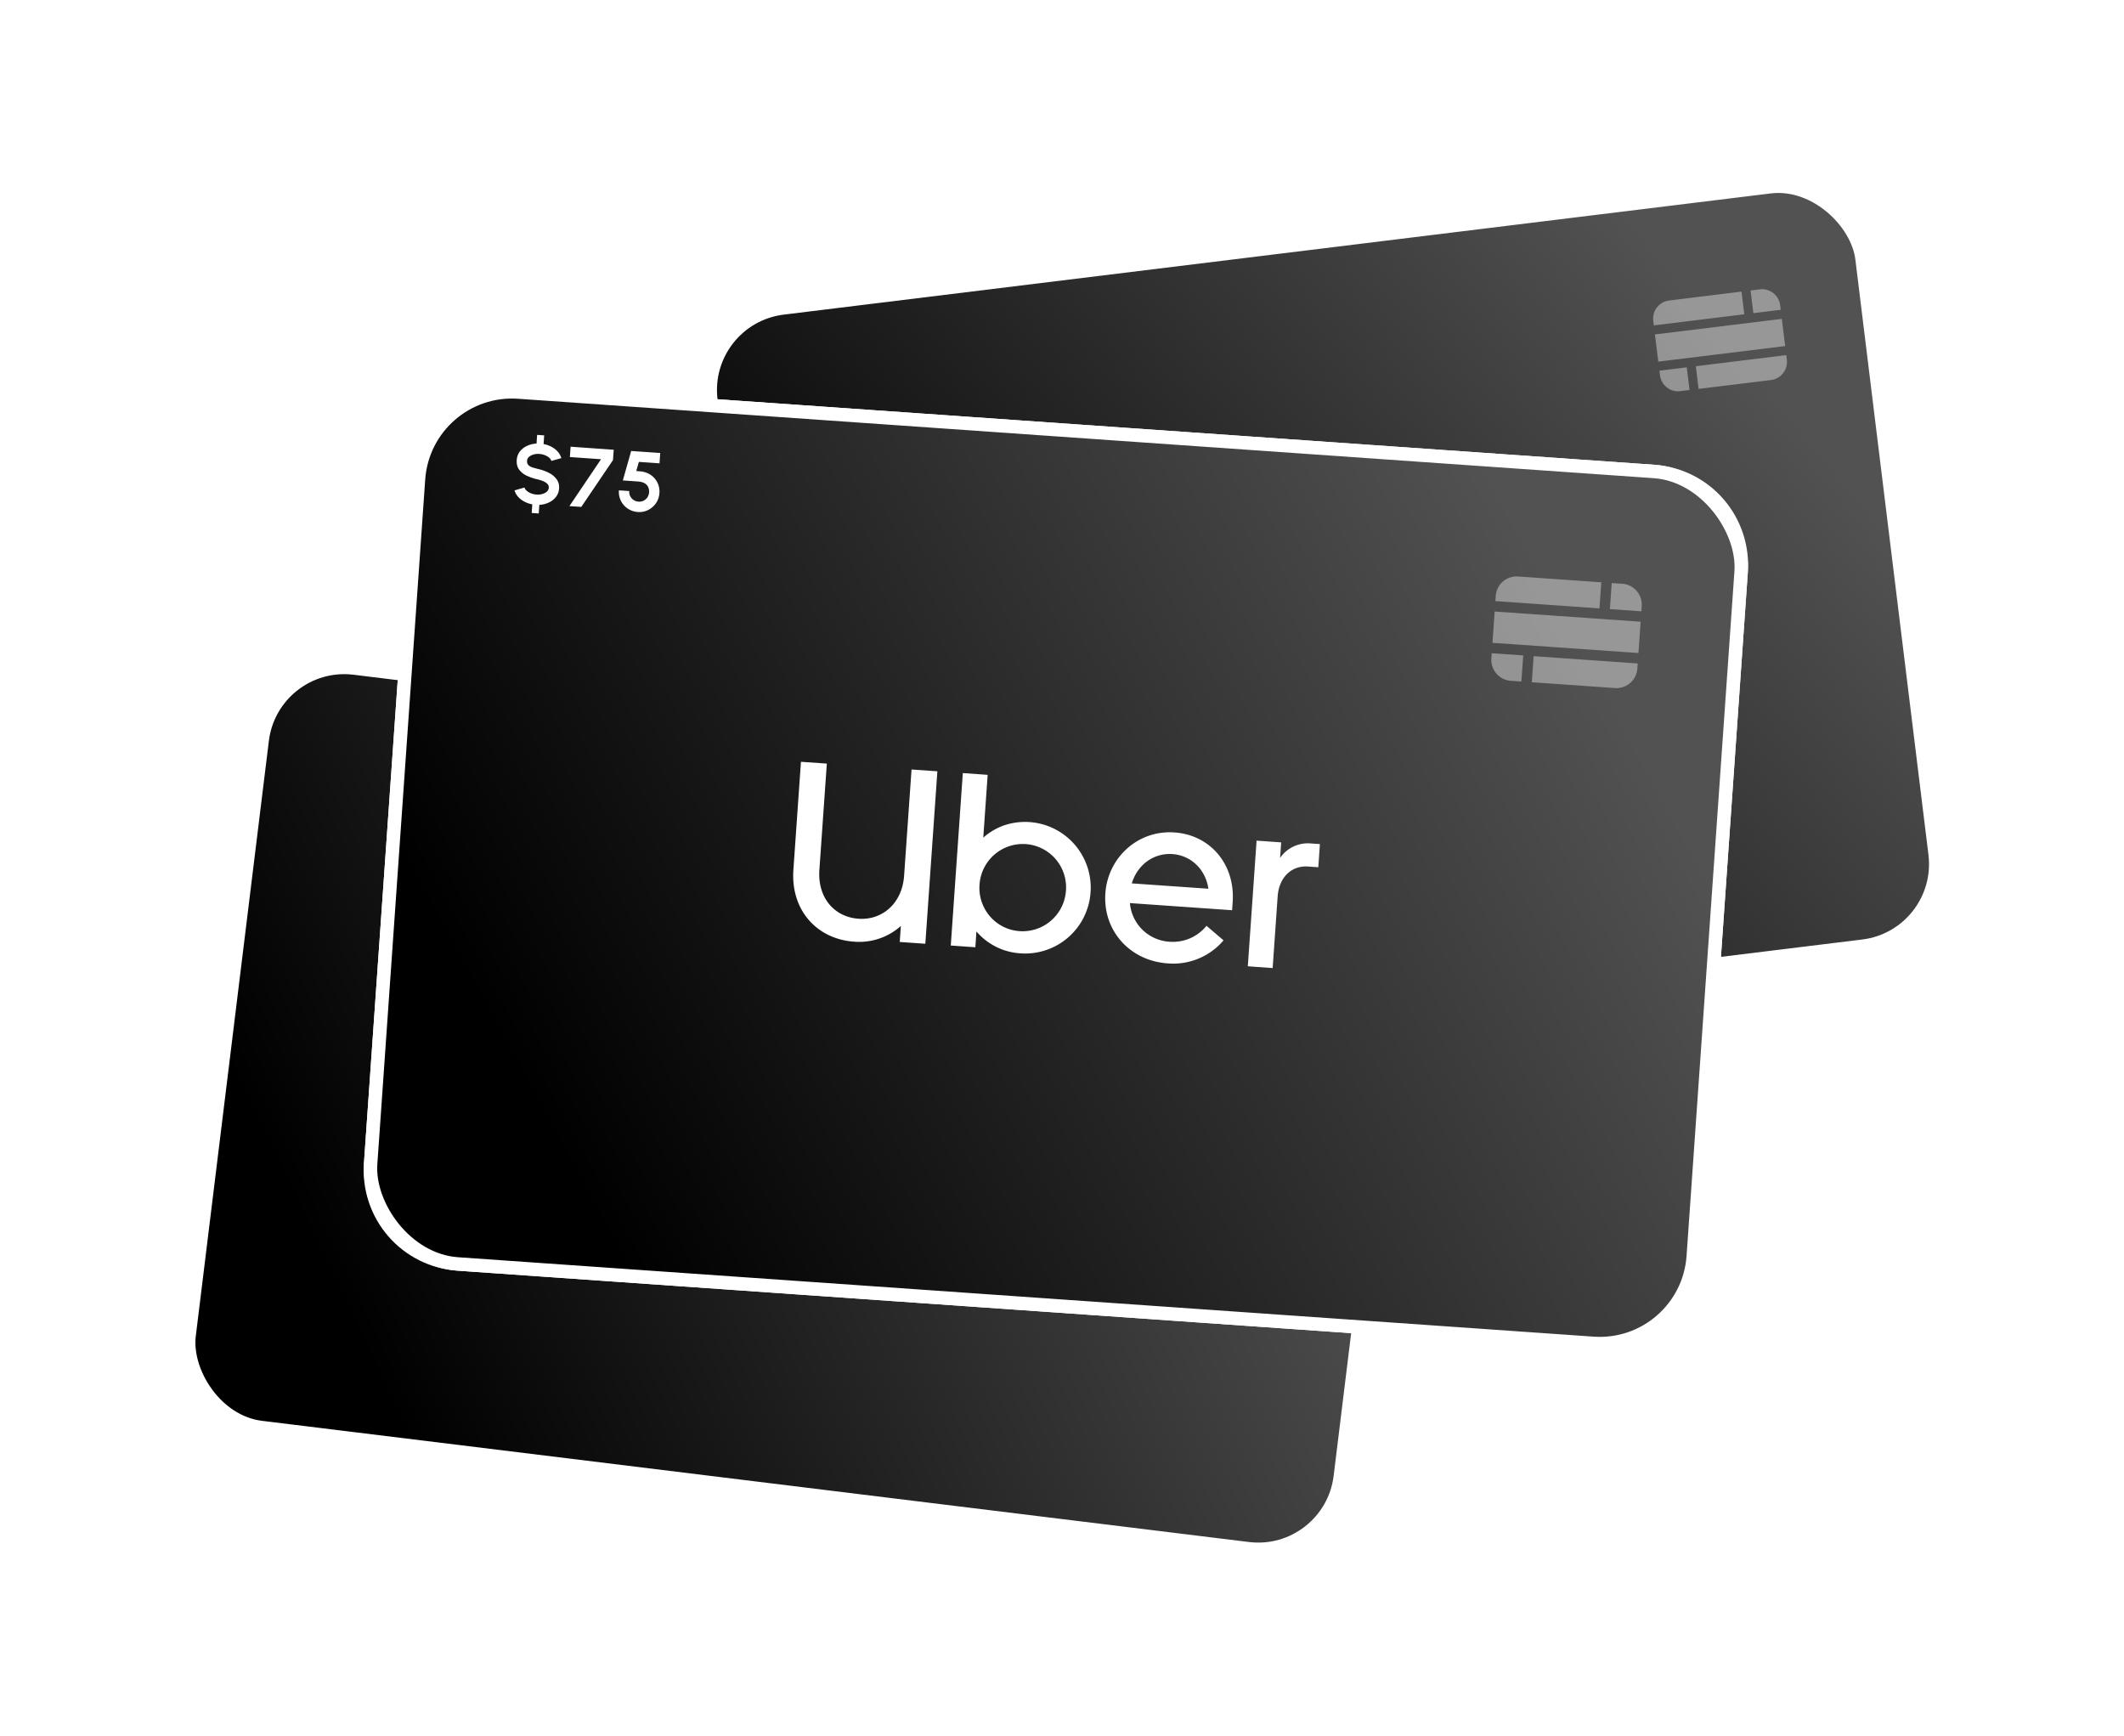
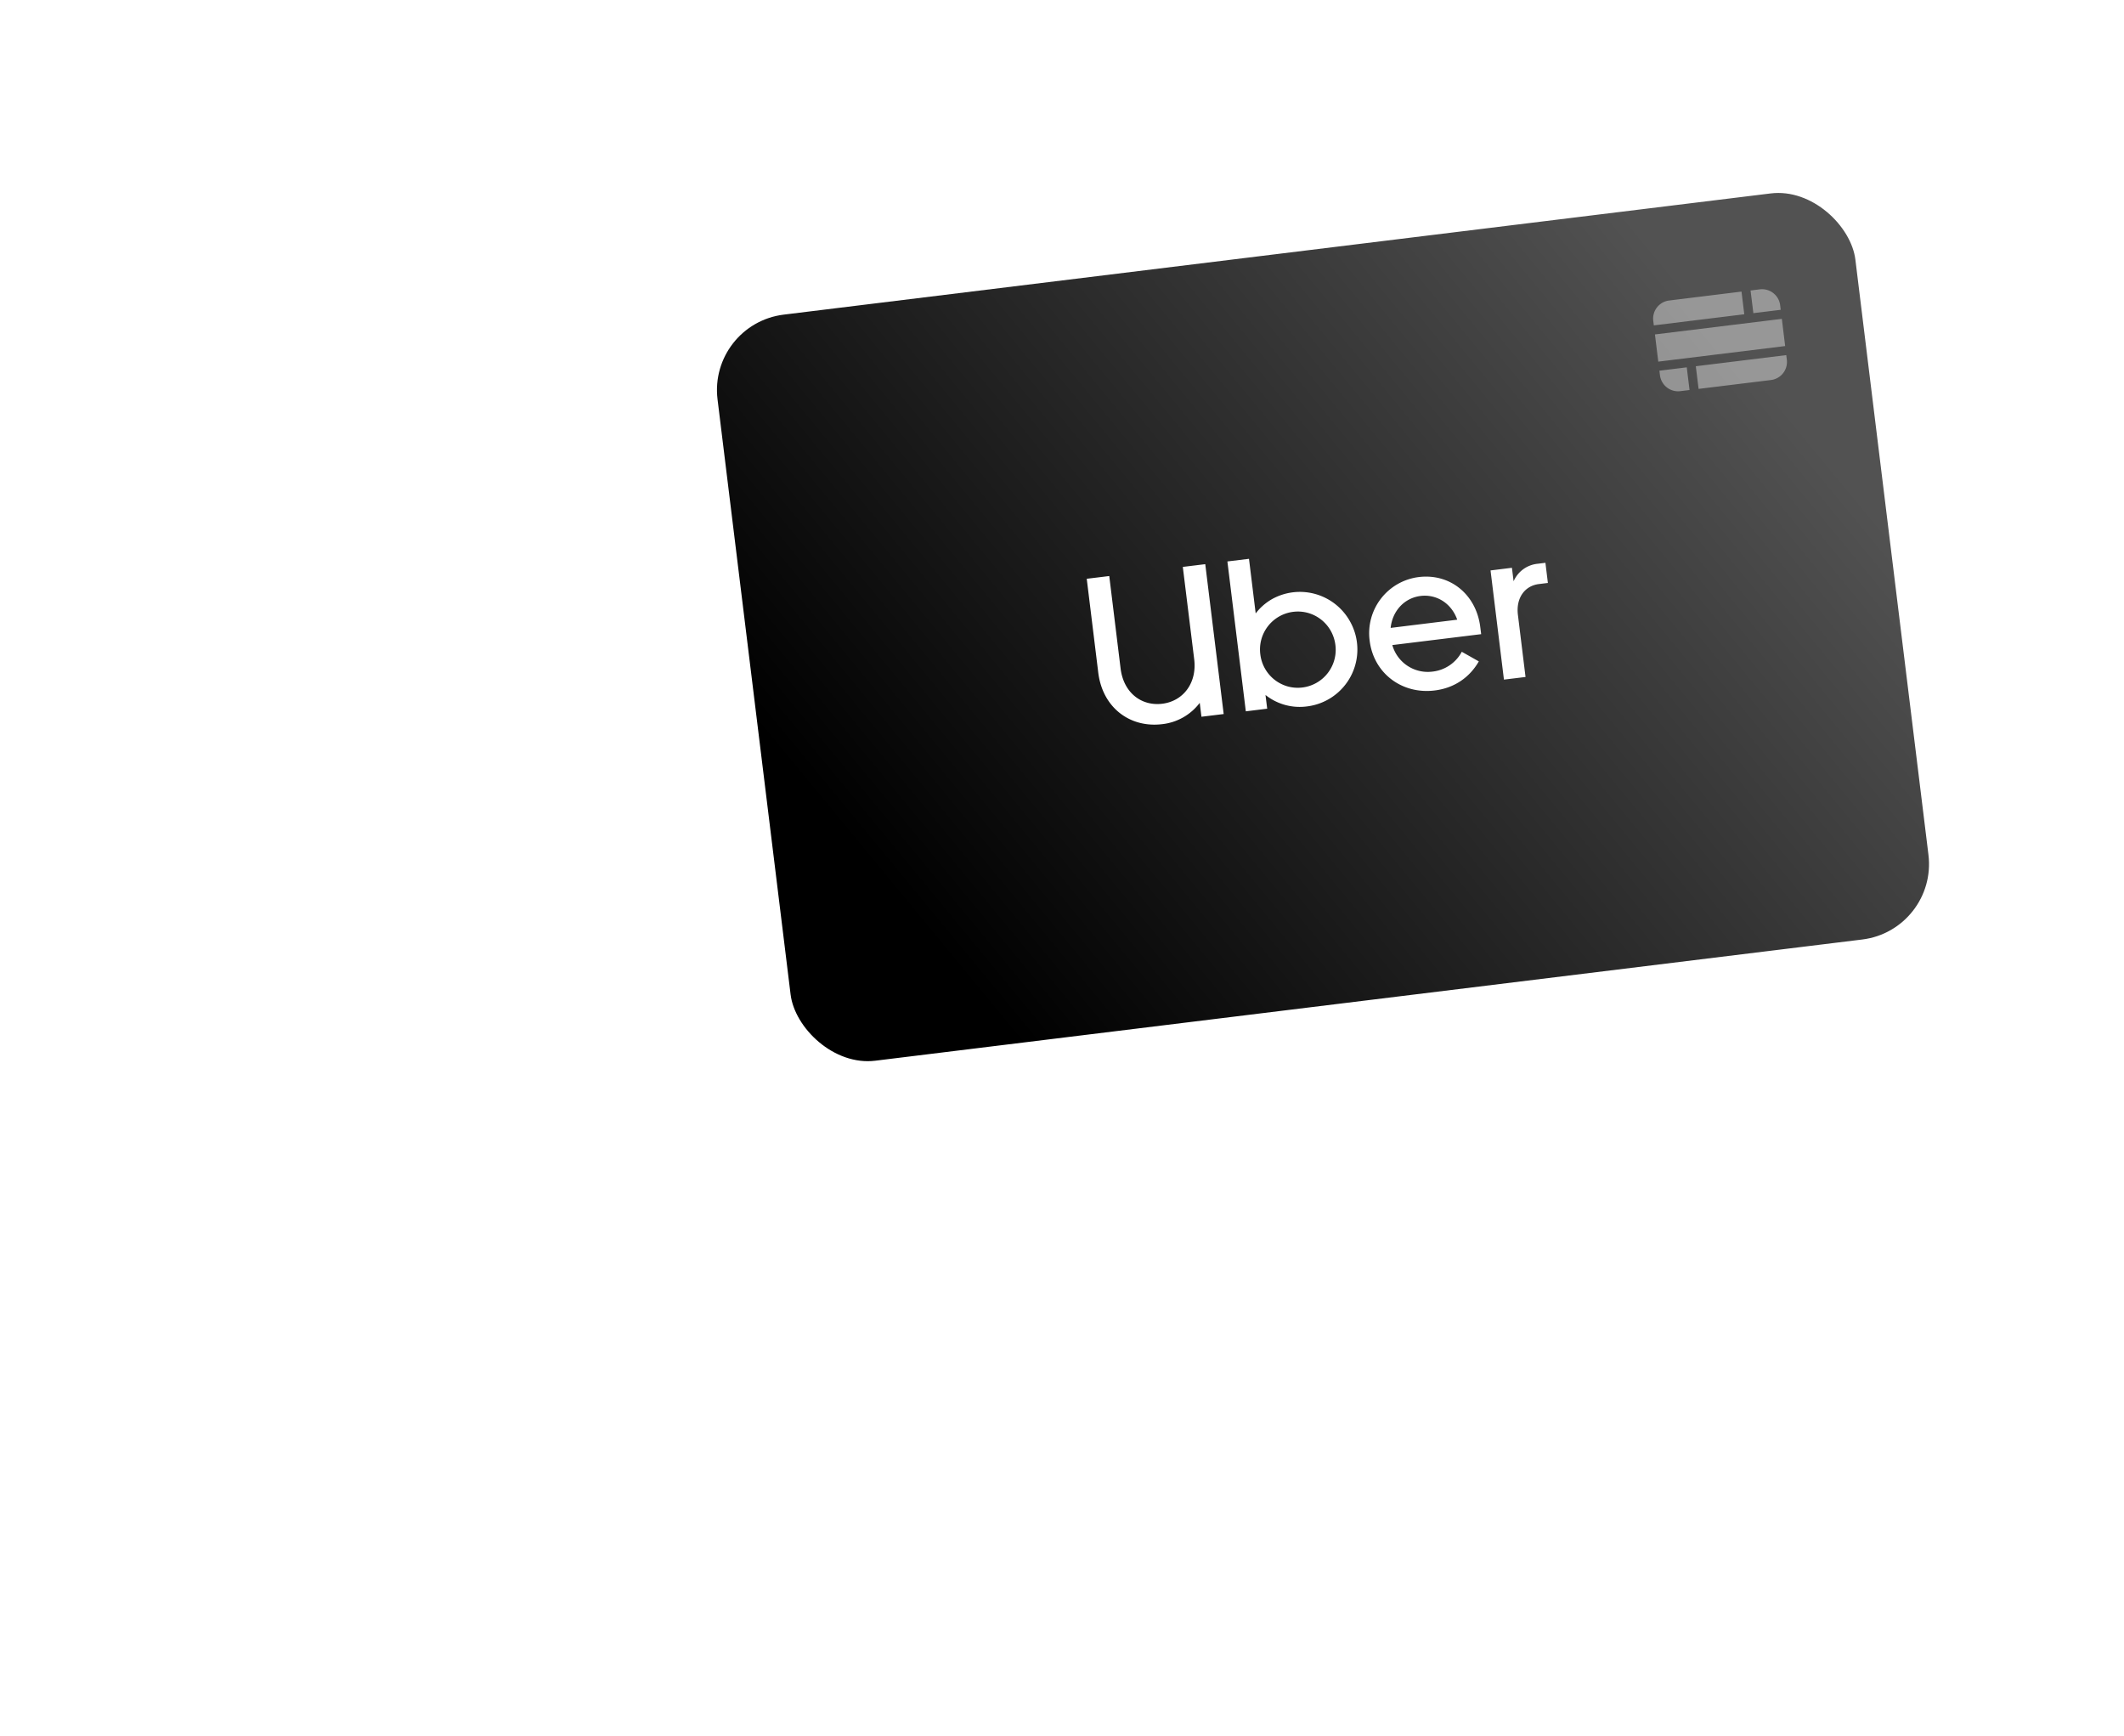
<svg xmlns="http://www.w3.org/2000/svg" width="596" height="487" fill="none">
  <g filter="url(#a)">
    <g clip-path="url(#b)">
      <path d="M72.17 183.47a24.62 24.62 0 0 1 27.44-21.44l276.94 34A24.62 24.62 0 0 1 398 223.48l-20.5 166.98a24.62 24.62 0 0 1-27.44 21.44l-276.95-34a24.62 24.62 0 0 1-21.43-27.44l20.5-166.98Z" fill="#fff" />
-       <rect x="76.61" y="160.87" width="324.97" height="214.18" rx="22.97" transform="rotate(7 76.6 160.87)" fill="#000" />
      <rect x="76.61" y="160.87" width="324.97" height="214.18" rx="22.97" transform="rotate(7 76.6 160.87)" fill="url(#c)" fill-opacity=".4" style="mix-blend-mode:hard-light" />
-       <path d="m163.78 257.76-3.23 26.3c-1.22 9.91 4.89 17.3 13.9 18.41 4.38.54 8.5-.66 11.68-3.25l-.48 3.9 6.24.77 5.16-42.04-6.3-.78-3.19 25.94c-.82 6.67-5.88 10.62-11.7 9.9-5.9-.72-9.79-5.65-8.95-12.44l3.18-25.93-6.3-.78Zm39.48 4.85-5.17 42.05 6 .73.47-3.84a15.4 15.4 0 0 0 10.37 5.9 16.06 16.06 0 0 0 18.06-14 16.1 16.1 0 0 0-20.17-17.55c-1.96.55-3.8 1.5-5.38 2.77l1.88-15.31-6.07-.75Zm51.03 17.24a15.87 15.87 0 0 0-17.68 13.99c-1.12 9.12 5.11 16.84 14.3 17.96a16.16 16.16 0 0 0 14.02-4.92l-3.99-3.78a10.6 10.6 0 0 1-9.38 3.41 10.34 10.34 0 0 1-9.07-9.94l24.92 3.06.24-1.98c1.12-9.13-4.53-16.72-13.36-17.8Zm33.36 4.46a8.25 8.25 0 0 0-7.82 3.12l.46-3.78-6-.74-3.76 30.64 6.06.74 2.14-17.43c.58-4.74 3.84-7.44 7.8-6.96l2.53.31.7-5.65-2.11-.25Zm-34.13.8c4.5.56 7.91 4.15 8.36 8.95l-18.69-2.3c1.66-4.54 5.82-7.2 10.33-6.64Zm-35.73-4.31c5.76.7 9.93 5.97 9.2 11.92a10.65 10.65 0 0 1-15.77 8.02 10.64 10.64 0 0 1-5.31-10.6 10.64 10.64 0 0 1 11.87-9.34h.01Z" fill="#fff" />
      <rect x="76.61" y="160.87" width="324.97" height="214.18" rx="22.97" transform="rotate(7 76.6 160.87)" stroke="#fff" stroke-width="3.29" />
      <path fill-rule="evenodd" clip-rule="evenodd" d="m363.31 230.73 7.68.94.16-1.27a5.12 5.12 0 0 0-4.46-5.71l-2.6-.32-.78 6.36Zm-1.76-6.67-20.3-2.5a5.12 5.12 0 0 0-5.7 4.47l-.16 1.27 25.38 3.11.78-6.35Zm-26.48 5.78-.93 7.63 35.6 4.37.94-7.63-35.6-4.37Zm-1.24 10.17 7.67.94-.78 6.36-2.59-.31a5.12 5.12 0 0 1-4.46-5.72l.16-1.27Zm9.43 7.62.78-6.37 25.39 3.12-.16 1.28a5.12 5.12 0 0 1-5.7 4.46l-20.3-2.5Z" fill="#fff" fill-opacity=".4" />
    </g>
  </g>
  <g filter="url(#d)">
    <g clip-path="url(#e)">
-       <path d="M198.07 88.44a24.62 24.62 0 0 1 21.44-27.43l276.94-34a24.62 24.62 0 0 1 27.44 21.43l20.5 166.98a24.62 24.62 0 0 1-21.44 27.43l-276.94 34a24.62 24.62 0 0 1-27.44-21.43l-20.5-166.98Z" fill="#fff" />
+       <path d="M198.07 88.44a24.62 24.62 0 0 1 21.44-27.43l276.94-34a24.62 24.62 0 0 1 27.44 21.43l20.5 166.98a24.62 24.62 0 0 1-21.44 27.43l-276.94 34l-20.5-166.98Z" fill="#fff" />
      <rect x="196.91" y="65.44" width="324.97" height="214.18" rx="22.97" transform="rotate(-7 196.9 65.44)" fill="#000" />
      <rect x="196.91" y="65.44" width="324.97" height="214.18" rx="22.97" transform="rotate(-7 196.9 65.44)" fill="url(#f)" fill-opacity=".4" style="mix-blend-mode:hard-light" />
      <path d="m304.94 138.37 3.23 26.3c1.21 9.9 8.93 15.6 17.94 14.5a15.3 15.3 0 0 0 10.54-5.98l.48 3.9 6.24-.76-5.17-42.05-6.3.77L335.1 161c.81 6.67-3.14 11.73-8.96 12.44-5.9.72-10.87-3.12-11.7-9.9l-3.18-25.93-6.31.77Zm39.47-4.85 5.17 42.05 6-.74-.48-3.85a15.4 15.4 0 0 0 11.49 3.23 16.08 16.08 0 0 0 12.17-23.97 16.09 16.09 0 0 0-21.85-6.14 15.3 15.3 0 0 0-4.56 4l-1.88-15.32-6.06.74Zm53.7 4.38a15.87 15.87 0 0 0-13.78 17.85c1.12 9.13 9.04 15.1 18.23 13.97 5.58-.68 9.84-3.7 12.4-8.16l-4.78-2.7a10.6 10.6 0 0 1-8.27 5.57 10.34 10.34 0 0 1-11.22-7.45l24.93-3.06-.25-1.98c-1.12-9.13-8.44-15.12-17.26-14.04Zm33.44-3.74a8.25 8.25 0 0 0-6.83 4.92l-.47-3.78-6 .74 3.76 30.63 6.06-.74-2.14-17.43c-.58-4.74 1.93-8.16 5.9-8.64l2.51-.31-.69-5.65-2.1.26Zm-32.92 9.04c4.5-.55 8.68 2.1 10.27 6.66l-18.68 2.3c.5-4.82 3.9-8.4 8.4-8.96Zm-35.71 4.45c5.76-.7 11.08 3.4 11.8 9.34a10.65 10.65 0 0 1-13.36 11.6 10.64 10.64 0 0 1-7.71-9 10.63 10.63 0 0 1 9.26-11.94Z" fill="#fff" />
      <rect x="196.91" y="65.44" width="324.97" height="214.18" rx="22.97" transform="rotate(-7 196.9 65.44)" stroke="#fff" stroke-width="3.29" />
      <path fill-rule="evenodd" clip-rule="evenodd" d="m492 63.86 7.67-.94-.15-1.27a5.12 5.12 0 0 0-5.71-4.47l-2.6.32.79 6.36Zm-3.33-6.05-20.3 2.5c-2.8.34-4.8 2.9-4.46 5.7l.16 1.28 25.38-3.12-.78-6.36Zm-24.29 12.02.94 7.63 35.6-4.37-.93-7.63-35.6 4.37ZM465.63 80l7.68-.94.78 6.36-2.6.32a5.12 5.12 0 0 1-5.7-4.46l-.16-1.28Zm11 5.1-.78-6.35 25.38-3.12.16 1.27a5.12 5.12 0 0 1-4.46 5.72l-20.3 2.49Z" fill="#fff" fill-opacity=".4" />
    </g>
  </g>
  <g filter="url(#g)">
    <g clip-path="url(#h)">
      <path d="M115.56 110.27a28.19 28.19 0 0 1 30.08-26.15L464.3 106.4a28.19 28.19 0 0 1 26.15 30.09l-13.43 192.13a28.19 28.19 0 0 1-30.08 26.15l-318.67-22.28a28.19 28.19 0 0 1-26.15-30.09l13.44-192.13Z" fill="#fff" />
      <rect x="119.27" y="84.16" width="372.04" height="245.21" rx="26.3" transform="rotate(4 119.27 84.16)" fill="#000" />
      <rect x="119.27" y="84.16" width="372.04" height="245.21" rx="26.3" transform="rotate(4 119.27 84.16)" fill="url(#i)" fill-opacity=".4" style="mix-blend-mode:hard-light" />
      <path d="m224.75 189.72-2.12 30.27c-.8 11.4 6.63 19.48 17 20.2a17.5 17.5 0 0 0 13.15-4.4l-.31 4.49 7.18.5 3.38-48.39-7.25-.5-2.09 29.84c-.54 7.67-6.09 12.5-12.79 12.03-6.77-.48-11.52-5.88-10.98-13.7l2.09-29.83-7.26-.5v-.01Zm45.42 3.17-3.38 48.39 6.9.48.3-4.43a17.64 17.64 0 0 0 12.22 6.13 18.39 18.39 0 0 0 19.8-17.08 18.43 18.43 0 0 0-24.1-18.87 17.5 17.5 0 0 0-6 3.5l1.23-17.62-6.97-.5Zm59.38 16.66c-10.3-.72-18.68 7.1-19.38 17.05-.73 10.5 6.86 18.94 17.44 19.68a18.5 18.5 0 0 0 15.72-6.46l-4.78-4.08a12.14 12.14 0 0 1-10.52 4.46 11.84 11.84 0 0 1-10.97-10.83l28.67 2 .16-2.27c.74-10.5-6.18-18.84-16.34-19.55Zm38.4 3.1a9.44 9.44 0 0 0-8.75 4.04l.3-4.35-6.9-.49-2.46 35.25 6.97.5 1.4-20.06c.38-5.46 3.95-8.75 8.51-8.43l2.9.2.45-6.5-2.41-.16Zm-38.97 2.97c5.2.36 9.3 4.26 10.1 9.72l-21.5-1.5c1.62-5.3 6.22-8.58 11.4-8.22Zm-41.1-2.8a12.17 12.17 0 0 1 11.23 13.08 12.2 12.2 0 0 1-17.55 10.12 12.18 12.18 0 0 1-6.7-11.82 12.18 12.18 0 0 1 13.01-11.38Z" fill="#fff" />
      <rect x="119.27" y="84.16" width="372.04" height="245.21" rx="26.3" transform="rotate(4 119.27 84.16)" stroke="#fff" stroke-width="3.77" />
      <path fill-rule="evenodd" clip-rule="evenodd" d="m451.74 146.89 8.83.62.1-1.47a5.87 5.87 0 0 0-5.44-6.26l-2.98-.2-.51 7.3Zm-2.41-7.52-23.36-1.63a5.87 5.87 0 0 0-6.26 5.44l-.1 1.46 29.2 2.05.52-7.32Zm-29.93 8.2-.61 8.78 40.96 2.86.62-8.78-40.97-2.86Zm-.82 11.7 8.84.62-.52 7.32-2.98-.21a5.87 5.87 0 0 1-5.44-6.26l.1-1.47Zm11.25 8.14.51-7.32 29.2 2.05-.1 1.46a5.87 5.87 0 0 1-6.25 5.44l-23.36-1.63Z" fill="#fff" fill-opacity=".4" />
    </g>
  </g>
-   <path d="M151.34 127.36c-.56-.05-1.1 0-1.62.16a3.3 3.3 0 0 0-1.28.66c-.33.3-.52.64-.54 1.06-.04.52.08.93.35 1.22.28.3.67.52 1.16.68.49.15 1.03.3 1.63.45 1.1.25 2.1.61 3.01 1.09a6.01 6.01 0 0 1 2.15 1.8c.52.72.75 1.58.68 2.57-.06.9-.35 1.68-.87 2.35a5.4 5.4 0 0 1-2 1.58 7 7 0 0 1-2.67.66l-.17 2.42-1.98-.14.17-2.42c-.8-.15-1.53-.4-2.21-.76a6.3 6.3 0 0 1-1.75-1.34 4.66 4.66 0 0 1-1.02-1.82l2.78-.8c.1.31.3.62.62.9.32.29.72.53 1.2.72a5.12 5.12 0 0 0 3.2.2c.51-.15.94-.37 1.26-.66.34-.3.52-.67.55-1.1.03-.43-.11-.8-.42-1.1-.3-.3-.7-.56-1.2-.76-.49-.2-1-.36-1.53-.49a14.1 14.1 0 0 1-3.1-1.06 5.42 5.42 0 0 1-2.11-1.73c-.5-.71-.7-1.6-.63-2.67.07-.9.35-1.68.87-2.36a5.4 5.4 0 0 1 2-1.57c.83-.39 1.72-.6 2.68-.66l.17-2.43 1.98.14-.17 2.43c.78.15 1.5.4 2.19.76.68.36 1.27.8 1.75 1.35.5.53.84 1.15 1.04 1.84l-2.8.79c-.08-.32-.29-.63-.61-.91a3.91 3.91 0 0 0-1.2-.7c-.48-.2-1-.32-1.56-.35Zm8.44 14.63 8.87-13.15-8.74-.61.2-2.9 12.1.85-.2 2.9-8.9 13.14-3.33-.23Zm19.18 1.65a5.55 5.55 0 0 1-2.84-.97 5.59 5.59 0 0 1-2.45-5.1l2.9.2c-.04.51.05.99.27 1.43a2.79 2.79 0 0 0 2.32 1.54 2.73 2.73 0 0 0 2.5-1.2 3.03 3.03 0 0 0 .25-2.82 2.31 2.31 0 0 0-.98-1.1c-.47-.3-1.1-.47-1.9-.53l-4.26-.3 2.34-8.26 8.15.56-.2 2.9-5.8-.4-.72 2.56 1.17.1c1.12.11 2.1.46 2.92 1.02a5.6 5.6 0 0 1 2.4 5.09 5.55 5.55 0 0 1-1.93 3.89 5.54 5.54 0 0 1-4.14 1.4Z" fill="#fff" />
  <defs>
    <linearGradient id="c" x1="-102.97" y1="489.89" x2="357.82" y2="196.18" gradientUnits="userSpaceOnUse">
      <stop offset=".49" stop-color="#fff" stop-opacity="0" />
      <stop offset="1" stop-color="#fff" stop-opacity=".8" />
    </linearGradient>
    <linearGradient id="f" x1="16.93" y1="394.86" x2="477.72" y2="101.16" gradientUnits="userSpaceOnUse">
      <stop offset=".49" stop-color="#fff" stop-opacity="0" />
      <stop offset="1" stop-color="#fff" stop-opacity=".8" />
    </linearGradient>
    <linearGradient id="i" x1="-86.42" y1="460.93" x2="441.12" y2="124.69" gradientUnits="userSpaceOnUse">
      <stop offset=".49" stop-color="#fff" stop-opacity="0" />
      <stop offset="1" stop-color="#fff" stop-opacity=".8" />
    </linearGradient>
    <clipPath id="b">
      <path d="M72.17 183.47a24.62 24.62 0 0 1 27.44-21.44l276.94 34A24.62 24.62 0 0 1 398 223.48l-20.5 166.98a24.62 24.62 0 0 1-27.44 21.44l-276.95-34a24.62 24.62 0 0 1-21.43-27.44l20.5-166.98Z" fill="#fff" />
    </clipPath>
    <clipPath id="e">
      <path d="M198.07 88.44a24.62 24.62 0 0 1 21.44-27.43l276.94-34a24.62 24.62 0 0 1 27.44 21.43l20.5 166.98a24.62 24.62 0 0 1-21.44 27.43l-276.94 34a24.62 24.62 0 0 1-27.44-21.43l-20.5-166.98Z" fill="#fff" />
    </clipPath>
    <clipPath id="h">
-       <path d="M115.56 110.27a28.19 28.19 0 0 1 30.08-26.15L464.3 106.4a28.19 28.19 0 0 1 26.15 30.09l-13.43 192.13a28.19 28.19 0 0 1-30.08 26.15l-318.67-22.28a28.19 28.19 0 0 1-26.15-30.09l13.44-192.13Z" fill="#fff" />
-     </clipPath>
+       </clipPath>
    <filter id="a" x=".67" y="135.03" width="448.32" height="351.86" filterUnits="userSpaceOnUse" color-interpolation-filters="sRGB">
      <feFlood flood-opacity="0" result="BackgroundImageFix" />
      <feColorMatrix in="SourceAlpha" values="0 0 0 0 0 0 0 0 0 0 0 0 0 0 0 0 0 0 127 0" result="hardAlpha" />
      <feMorphology radius="32" in="SourceAlpha" result="effect1_dropShadow_1939:64988" />
      <feOffset dy="24" />
      <feGaussianBlur stdDeviation="40" />
      <feColorMatrix values="0 0 0 0 0.008 0 0 0 0 0.337 0 0 0 0 0.741 0 0 0 0.32 0" />
      <feBlend in2="BackgroundImageFix" result="effect1_dropShadow_1939:64988" />
      <feBlend in="SourceGraphic" in2="effect1_dropShadow_1939:64988" result="shape" />
    </filter>
    <filter id="d" x="147.07" y="0" width="448.32" height="351.86" filterUnits="userSpaceOnUse" color-interpolation-filters="sRGB">
      <feFlood flood-opacity="0" result="BackgroundImageFix" />
      <feColorMatrix in="SourceAlpha" values="0 0 0 0 0 0 0 0 0 0 0 0 0 0 0 0 0 0 127 0" result="hardAlpha" />
      <feMorphology radius="32" in="SourceAlpha" result="effect1_dropShadow_1939:64988" />
      <feOffset dy="24" />
      <feGaussianBlur stdDeviation="40" />
      <feColorMatrix values="0 0 0 0 0.008 0 0 0 0 0.337 0 0 0 0 0.741 0 0 0 0.32 0" />
      <feBlend in2="BackgroundImageFix" result="effect1_dropShadow_1939:64988" />
      <feBlend in="SourceGraphic" in2="effect1_dropShadow_1939:64988" result="shape" />
    </filter>
    <filter id="g" x="52.16" y="58.15" width="488.26" height="370.58" filterUnits="userSpaceOnUse" color-interpolation-filters="sRGB">
      <feFlood flood-opacity="0" result="BackgroundImageFix" />
      <feColorMatrix in="SourceAlpha" values="0 0 0 0 0 0 0 0 0 0 0 0 0 0 0 0 0 0 127 0" result="hardAlpha" />
      <feMorphology radius="32" in="SourceAlpha" result="effect1_dropShadow_1939:64988" />
      <feOffset dy="24" />
      <feGaussianBlur stdDeviation="40" />
      <feColorMatrix values="0 0 0 0 0.008 0 0 0 0 0.337 0 0 0 0 0.741 0 0 0 0.32 0" />
      <feBlend in2="BackgroundImageFix" result="effect1_dropShadow_1939:64988" />
      <feBlend in="SourceGraphic" in2="effect1_dropShadow_1939:64988" result="shape" />
    </filter>
  </defs>
</svg>